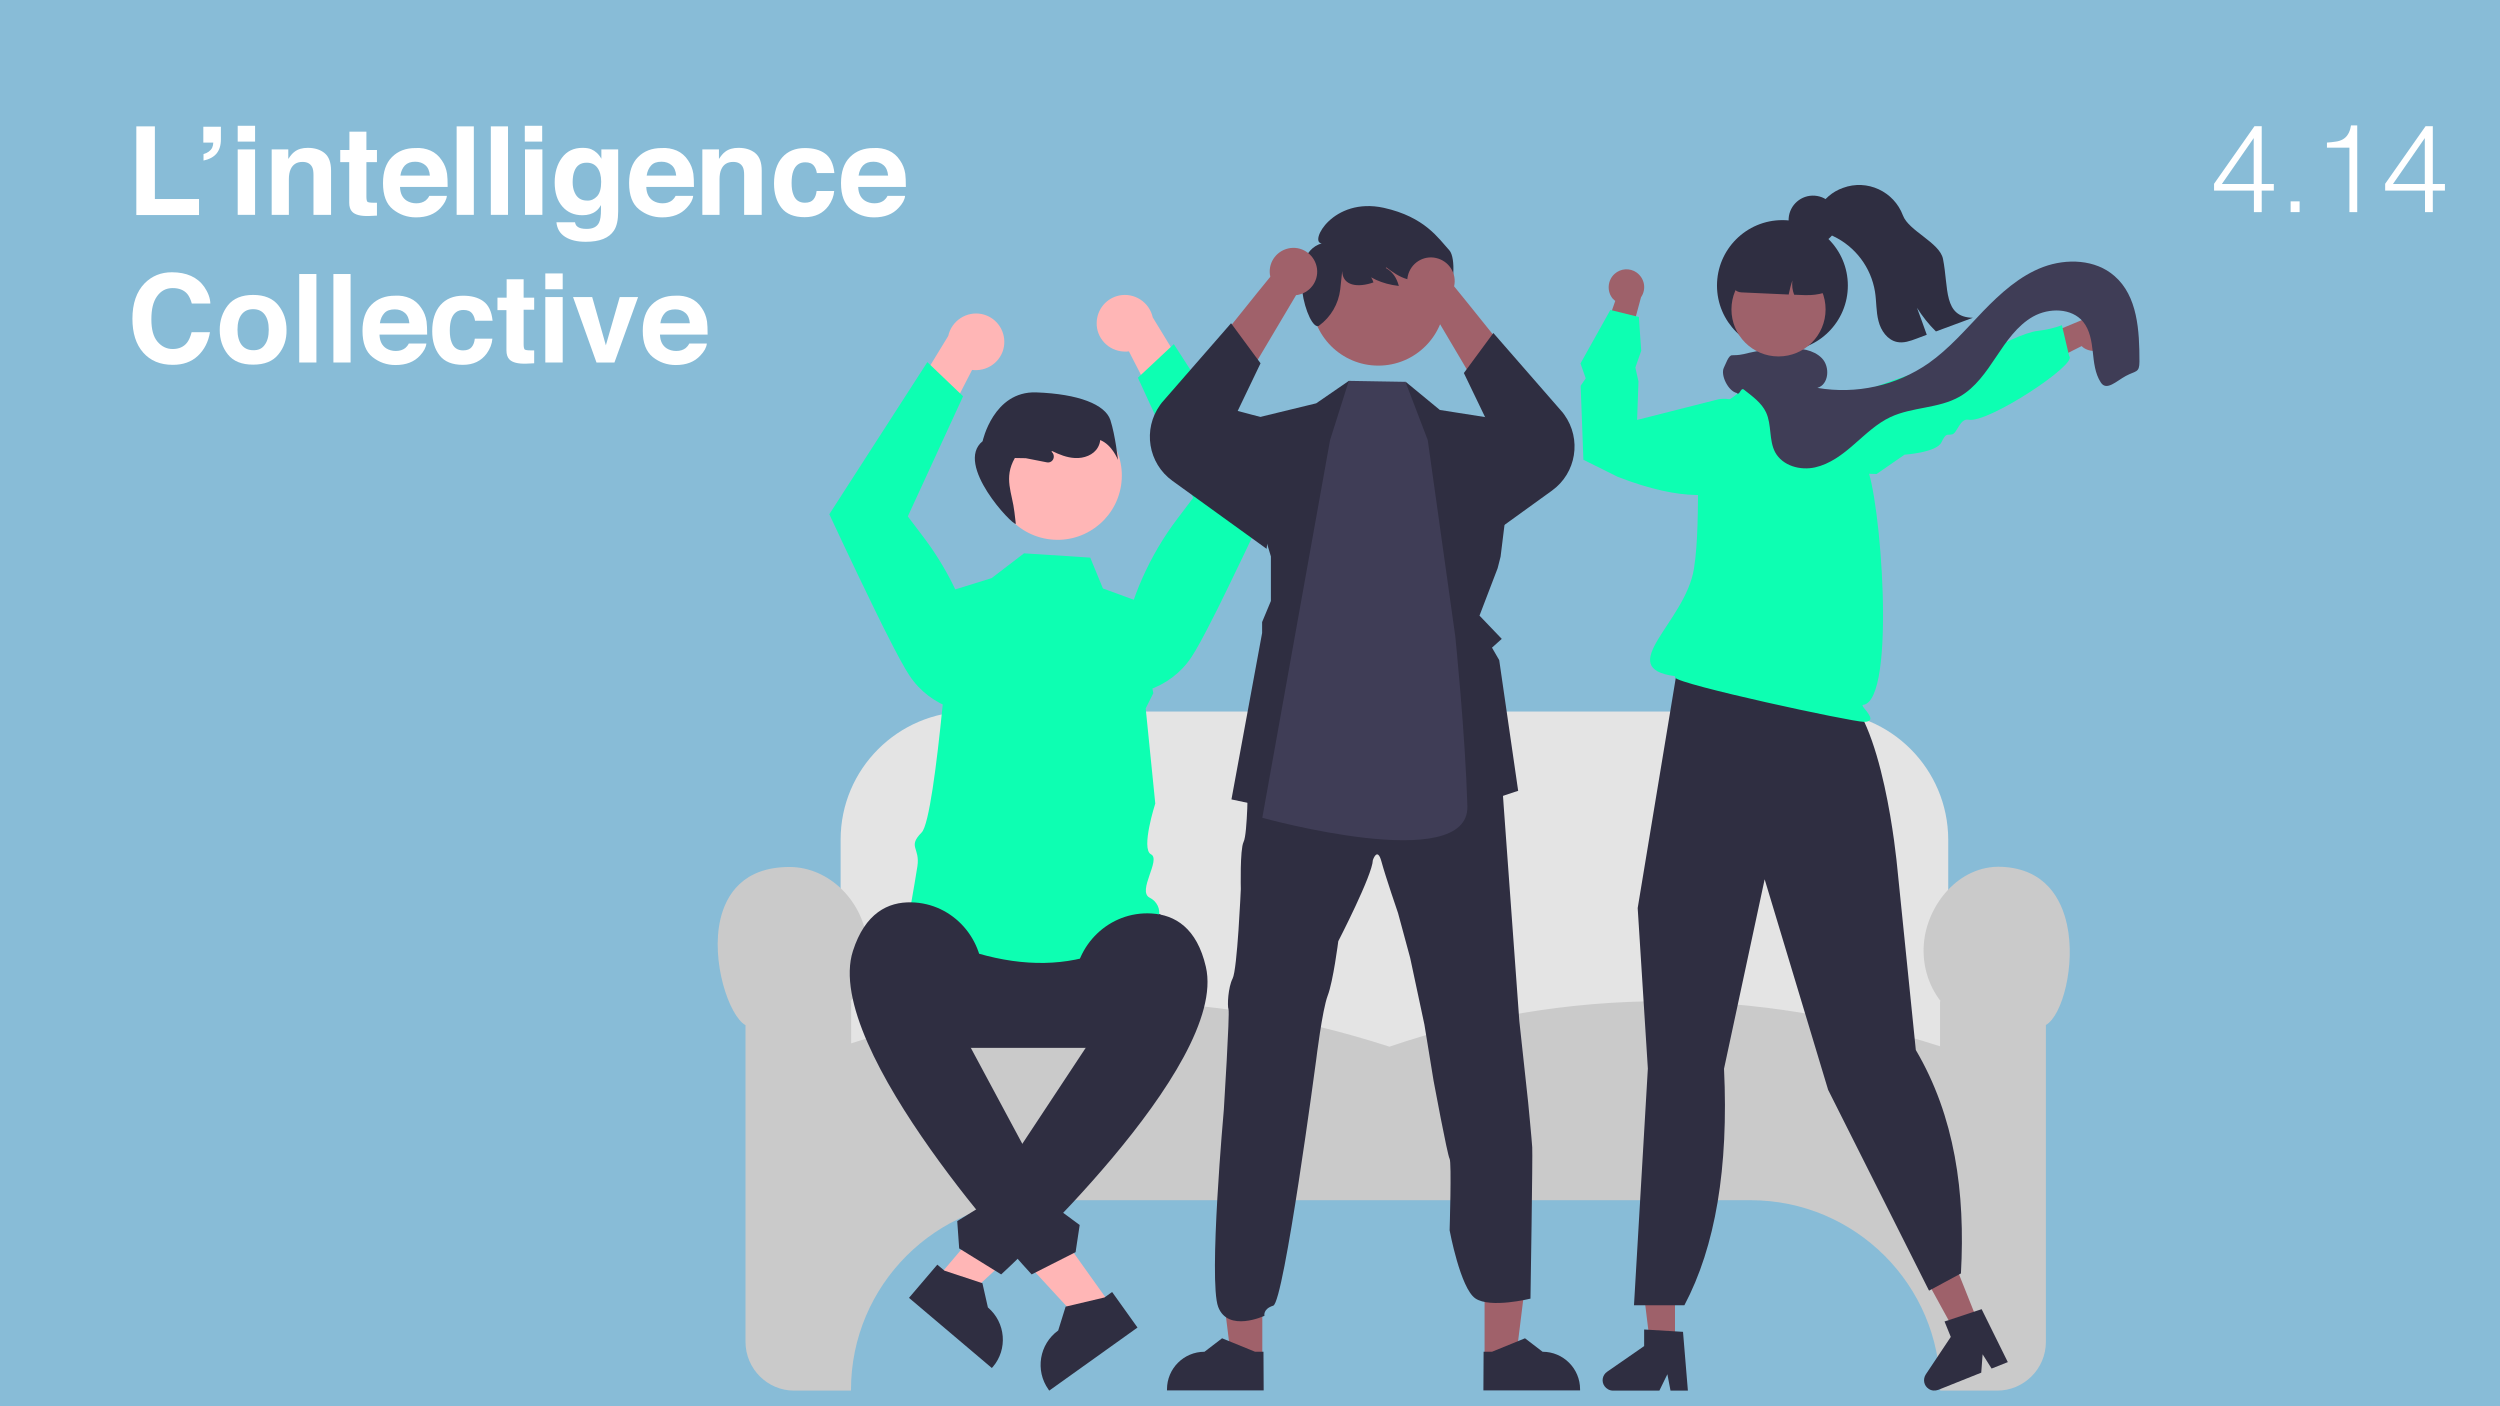
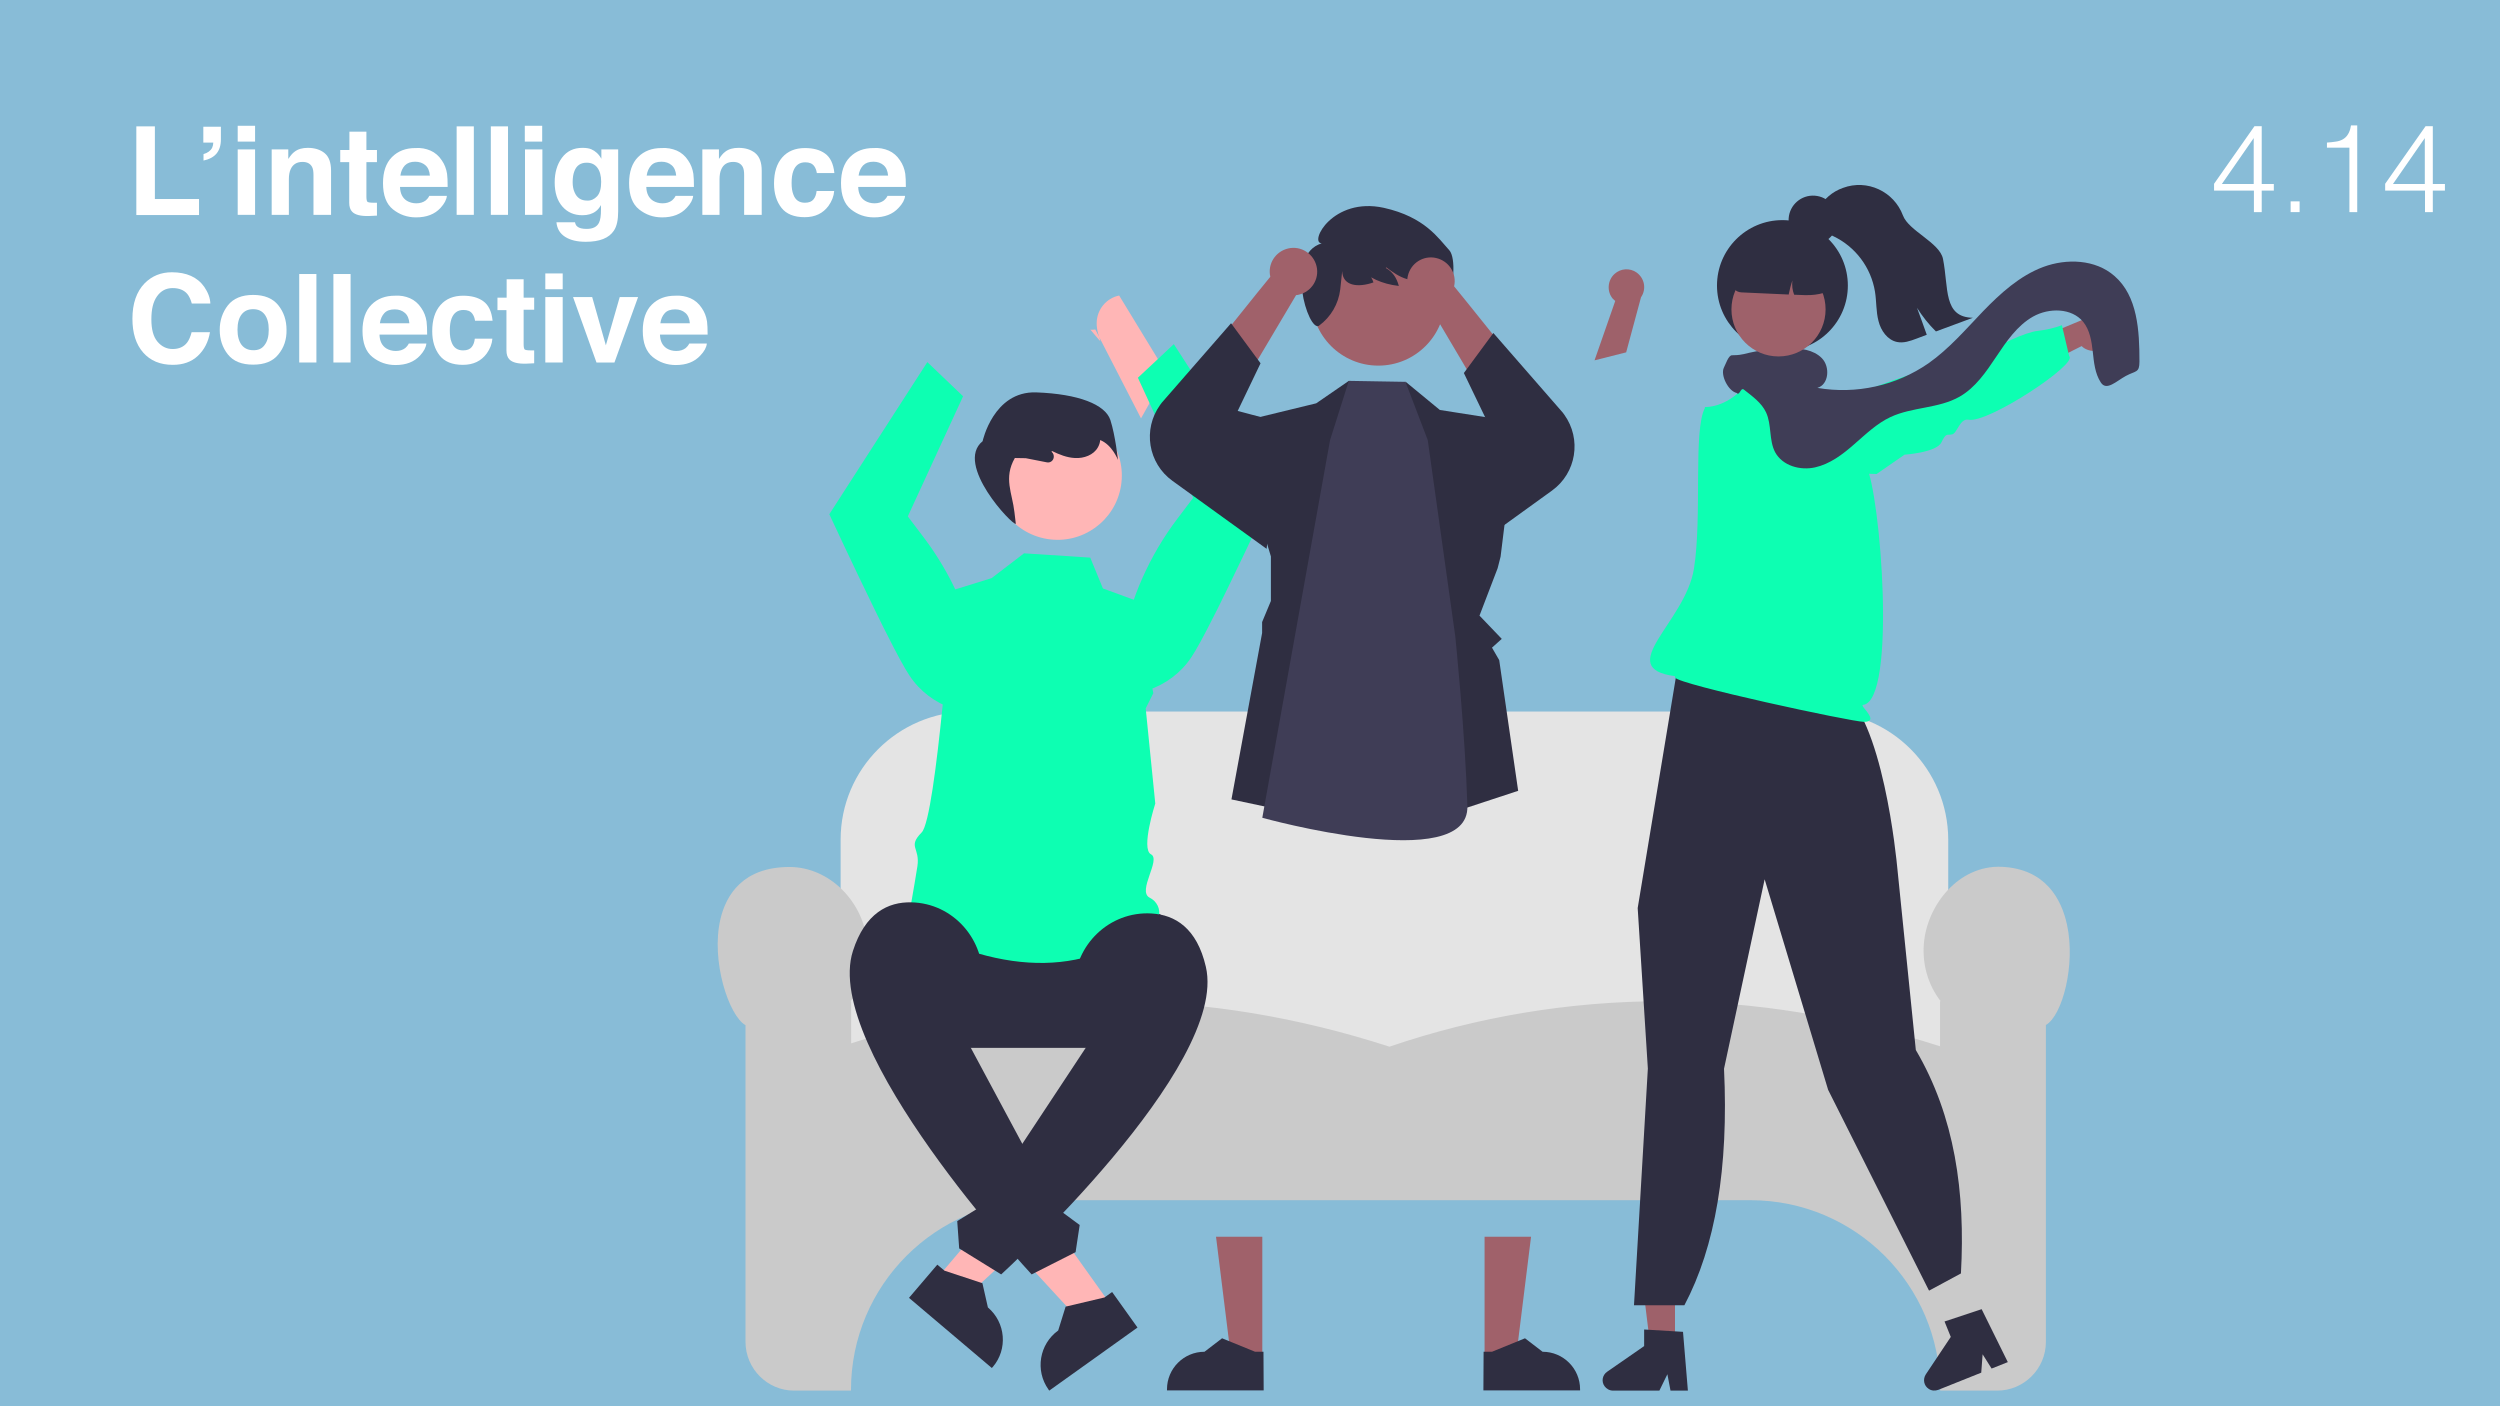
<svg xmlns="http://www.w3.org/2000/svg" version="1.1" id="Calque_1" x="0px" y="0px" viewBox="0 0 1280 720" style="enable-background:new 0 0 1280 720;" xml:space="preserve">
  <style type="text/css">
	.st0{fill:#88BCD7;}
	.st1{fill:#FFFFFF;}
	.st2{fill:#E4E4E4;}
	.st3{fill:#CACACA;}
	.st4{fill:#FFB6B6;}
	.st5{fill:#2F2E41;}
	.st6{fill:#0DFFB2;}
	.st7{fill:#A0616A;}
	.st8{fill:#3F3D56;}
	.st9{fill:#9E616A;}
</style>
  <rect class="st0" width="1280" height="720" />
  <g>
    <path class="st1" d="M69.8,64.7h9.5v37.2h22.6v8.2H69.8V64.7z" />
    <path class="st1" d="M104.2,78.9c2.1-0.6,3.6-1.7,4.4-3.2c0.4-0.9,0.6-1.8,0.6-2.7h-5.1v-8.1h9v6.5c0,3.1-0.8,5.5-2.3,7.3   c-1.6,1.8-3.7,2.9-6.6,3.5V78.9z" />
    <path class="st1" d="M130.6,72.5h-8.9v-8.1h8.9V72.5z M121.7,76.5h8.9V110h-8.9V76.5z" />
    <path class="st1" d="M166.2,78.4c2.2,1.8,3.3,4.8,3.3,9V110h-9V89.6c0-1.8-0.2-3.1-0.7-4.1c-0.9-1.7-2.5-2.6-4.9-2.6   c-3,0-5,1.3-6.1,3.8c-0.6,1.3-0.9,3-0.9,5.1V110h-8.8V76.5h8.5v4.9c1.1-1.7,2.2-3,3.2-3.7c1.8-1.4,4.1-2,6.8-2   C161.1,75.7,164,76.6,166.2,78.4z" />
    <path class="st1" d="M174.2,83v-6.2h4.7v-9.4h8.7v9.4h5.4V83h-5.4v17.7c0,1.4,0.2,2.2,0.5,2.6c0.3,0.3,1.4,0.5,3.2,0.5   c0.3,0,0.5,0,0.8,0s0.6,0,0.9,0v6.6l-4.2,0.2c-4.1,0.1-7-0.6-8.5-2.2c-1-1-1.5-2.6-1.5-4.6V83H174.2z" />
    <path class="st1" d="M220.4,77.1c2.3,1,4.3,2.7,5.8,5c1.4,2,2.3,4.3,2.7,6.9c0.2,1.5,0.3,3.8,0.3,6.7h-24.4   c0.1,3.4,1.3,5.7,3.5,7.1c1.3,0.8,3,1.3,4.8,1.3c2,0,3.6-0.5,4.9-1.5c0.7-0.6,1.3-1.3,1.8-2.3h9c-0.2,2-1.3,4-3.2,6.1   c-3,3.3-7.2,4.9-12.6,4.9c-4.5,0-8.4-1.4-11.8-4.1s-5.1-7.2-5.1-13.4c0-5.8,1.5-10.3,4.6-13.4c3.1-3.1,7.1-4.6,12-4.6   C215.5,75.6,218.1,76.1,220.4,77.1z M207.3,84.7c-1.2,1.3-2,3-2.3,5.2h15.1c-0.2-2.3-0.9-4.1-2.3-5.3c-1.4-1.2-3.1-1.8-5.2-1.8   C210.3,82.8,208.6,83.4,207.3,84.7z" />
    <path class="st1" d="M242.6,110h-8.8V64.7h8.8V110z" />
    <path class="st1" d="M260.1,110h-8.8V64.7h8.8V110z" />
    <path class="st1" d="M277.6,72.5h-8.9v-8.1h8.9V72.5z M268.8,76.5h8.9V110h-8.9V76.5z" />
    <path class="st1" d="M302.7,76.4c2.1,0.9,3.9,2.5,5.2,4.9v-4.8h8.6v31.8c0,4.3-0.7,7.6-2.2,9.8c-2.5,3.8-7.3,5.7-14.4,5.7   c-4.3,0-7.8-0.8-10.5-2.5s-4.2-4.2-4.5-7.5h9.5c0.2,1,0.6,1.8,1.2,2.2c0.9,0.8,2.5,1.2,4.8,1.2c3.2,0,5.3-1.1,6.3-3.2   c0.7-1.4,1-3.6,1-6.8v-2.2c-0.8,1.4-1.7,2.5-2.7,3.2c-1.7,1.3-4,2-6.8,2c-4.3,0-7.7-1.5-10.3-4.5c-2.6-3-3.9-7.1-3.9-12.3   c0-5,1.2-9.2,3.7-12.6c2.5-3.4,6-5.1,10.5-5.1C300,75.7,301.5,75.9,302.7,76.4z M305.7,100.5c1.4-1.5,2.1-4,2.1-7.4   c0-3.2-0.7-5.6-2-7.3c-1.3-1.7-3.1-2.5-5.4-2.5c-3.1,0-5.2,1.4-6.3,4.3c-0.6,1.5-0.9,3.4-0.9,5.7c0,1.9,0.3,3.7,1,5.2   c1.2,2.8,3.3,4.2,6.4,4.2C302.6,102.8,304.3,102,305.7,100.5z" />
    <path class="st1" d="M346.5,77.1c2.3,1,4.3,2.7,5.8,5c1.4,2,2.3,4.3,2.7,6.9c0.2,1.5,0.3,3.8,0.3,6.7h-24.4   c0.1,3.4,1.3,5.7,3.5,7.1c1.3,0.8,3,1.3,4.8,1.3c2,0,3.6-0.5,4.9-1.5c0.7-0.6,1.3-1.3,1.8-2.3h9c-0.2,2-1.3,4-3.3,6.1   c-3,3.3-7.2,4.9-12.6,4.9c-4.5,0-8.4-1.4-11.8-4.1s-5.1-7.2-5.1-13.4c0-5.8,1.5-10.3,4.6-13.4c3.1-3.1,7.1-4.6,12-4.6   C341.5,75.6,344.1,76.1,346.5,77.1z M333.4,84.7c-1.2,1.3-2,3-2.3,5.2h15.1c-0.2-2.3-0.9-4.1-2.3-5.3c-1.4-1.2-3.1-1.8-5.2-1.8   C336.3,82.8,334.6,83.4,333.4,84.7z" />
    <path class="st1" d="M386.7,78.4c2.2,1.8,3.3,4.8,3.3,9V110h-9V89.6c0-1.8-0.2-3.1-0.7-4.1c-0.9-1.7-2.5-2.6-4.9-2.6   c-3,0-5,1.3-6.1,3.8c-0.6,1.3-0.9,3-0.9,5.1V110h-8.8V76.5h8.5v4.9c1.1-1.7,2.2-3,3.2-3.7c1.8-1.4,4.1-2,6.8-2   C381.7,75.7,384.5,76.6,386.7,78.4z" />
    <path class="st1" d="M418.2,88.5c-0.2-1.3-0.6-2.4-1.3-3.4c-1-1.4-2.5-2-4.6-2c-3,0-5,1.5-6.1,4.4c-0.6,1.6-0.9,3.6-0.9,6.2   c0,2.5,0.3,4.4,0.9,5.9c1,2.8,3,4.2,5.9,4.2c2.1,0,3.5-0.6,4.4-1.7s1.4-2.5,1.6-4.3h9c-0.2,2.7-1.2,5.2-2.9,7.6   c-2.8,3.8-6.8,5.8-12.2,5.8c-5.4,0-9.4-1.6-11.9-4.8c-2.5-3.2-3.8-7.3-3.8-12.4c0-5.8,1.4-10.2,4.2-13.4s6.7-4.8,11.6-4.8   c4.2,0,7.7,0.9,10.3,2.8c2.7,1.9,4.3,5.2,4.8,10H418.2z" />
    <path class="st1" d="M455,77.1c2.3,1,4.3,2.7,5.8,5c1.4,2,2.3,4.3,2.7,6.9c0.2,1.5,0.3,3.8,0.3,6.7h-24.4c0.1,3.4,1.3,5.7,3.5,7.1   c1.3,0.8,3,1.3,4.8,1.3c2,0,3.6-0.5,4.9-1.5c0.7-0.6,1.3-1.3,1.8-2.3h9c-0.2,2-1.3,4-3.3,6.1c-3,3.3-7.2,4.9-12.6,4.9   c-4.5,0-8.4-1.4-11.8-4.1s-5.1-7.2-5.1-13.4c0-5.8,1.5-10.3,4.6-13.4c3.1-3.1,7.1-4.6,12-4.6C450.1,75.6,452.7,76.1,455,77.1z    M441.9,84.7c-1.2,1.3-2,3-2.3,5.2h15.1c-0.2-2.3-0.9-4.1-2.3-5.3c-1.4-1.2-3.1-1.8-5.2-1.8C444.9,82.8,443.2,83.4,441.9,84.7z" />
    <path class="st1" d="M74.1,145c3.7-3.7,8.3-5.6,13.9-5.6c7.5,0,13.1,2.5,16.6,7.5c1.9,2.8,3,5.6,3.1,8.5h-9.5   c-0.6-2.2-1.4-3.8-2.3-4.9c-1.7-2-4.2-3-7.5-3c-3.4,0-6,1.4-8,4.2s-2.9,6.7-2.9,11.8s1,8.9,3.1,11.4c2.1,2.5,4.7,3.8,7.8,3.8   c3.2,0,5.7-1.1,7.4-3.3c0.9-1.2,1.7-2.9,2.3-5.3h9.4c-0.8,4.9-2.9,9-6.2,12.1s-7.6,4.6-12.8,4.6c-6.5,0-11.5-2.1-15.2-6.3   c-3.7-4.2-5.5-10-5.5-17.3C67.8,155.4,69.9,149.3,74.1,145z" />
    <path class="st1" d="M142.5,181.5c-2.8,3.5-7.1,5.2-12.9,5.2c-5.8,0-10.1-1.7-12.9-5.2c-2.8-3.5-4.2-7.7-4.2-12.6   c0-4.8,1.4-9,4.2-12.6c2.8-3.5,7.1-5.3,12.9-5.3c5.8,0,10.1,1.8,12.9,5.3c2.8,3.5,4.2,7.7,4.2,12.6   C146.8,173.8,145.4,178,142.5,181.5z M135.5,176.6c1.4-1.8,2.1-4.4,2.1-7.8s-0.7-5.9-2.1-7.8c-1.4-1.8-3.3-2.7-5.9-2.7   c-2.6,0-4.5,0.9-5.9,2.7c-1.4,1.8-2.1,4.4-2.1,7.8s0.7,5.9,2.1,7.8c1.4,1.8,3.4,2.7,5.9,2.7C132.2,179.4,134.2,178.5,135.5,176.6z" />
    <path class="st1" d="M162,185.6h-8.8v-45.3h8.8V185.6z" />
    <path class="st1" d="M179.5,185.6h-8.8v-45.3h8.8V185.6z" />
    <path class="st1" d="M209.9,152.7c2.3,1,4.3,2.7,5.8,5c1.4,2,2.3,4.3,2.7,6.9c0.2,1.5,0.3,3.8,0.3,6.7h-24.4   c0.1,3.4,1.3,5.7,3.5,7.1c1.3,0.8,3,1.3,4.8,1.3c2,0,3.6-0.5,4.9-1.5c0.7-0.6,1.3-1.3,1.8-2.3h9c-0.2,2-1.3,4-3.2,6.1   c-3,3.3-7.2,4.9-12.6,4.9c-4.5,0-8.4-1.4-11.8-4.1s-5.1-7.2-5.1-13.4c0-5.8,1.5-10.3,4.6-13.4c3.1-3.1,7.1-4.6,12-4.6   C205,151.2,207.6,151.7,209.9,152.7z M196.8,160.3c-1.2,1.3-2,3-2.3,5.2h15.1c-0.2-2.3-0.9-4.1-2.3-5.3c-1.4-1.2-3.1-1.8-5.2-1.8   C199.8,158.4,198,159,196.8,160.3z" />
    <path class="st1" d="M243.2,164.1c-0.2-1.3-0.6-2.4-1.3-3.4c-1-1.4-2.5-2-4.6-2c-3,0-5,1.5-6.1,4.4c-0.6,1.6-0.9,3.6-0.9,6.2   c0,2.5,0.3,4.4,0.9,5.9c1,2.8,3,4.2,5.9,4.2c2.1,0,3.5-0.6,4.4-1.7s1.4-2.5,1.6-4.3h9c-0.2,2.7-1.2,5.2-2.9,7.6   c-2.8,3.8-6.8,5.8-12.2,5.8s-9.4-1.6-11.9-4.8s-3.8-7.3-3.8-12.4c0-5.8,1.4-10.2,4.2-13.4c2.8-3.2,6.7-4.8,11.6-4.8   c4.2,0,7.7,0.9,10.3,2.8c2.7,1.9,4.3,5.2,4.8,10H243.2z" />
    <path class="st1" d="M254.7,158.6v-6.2h4.7V143h8.7v9.4h5.4v6.2h-5.4v17.7c0,1.4,0.2,2.2,0.5,2.6c0.3,0.3,1.4,0.5,3.2,0.5   c0.3,0,0.5,0,0.8,0s0.6,0,0.9,0v6.6l-4.2,0.2c-4.1,0.1-7-0.6-8.5-2.2c-1-1-1.5-2.6-1.5-4.6v-20.6H254.7z" />
    <path class="st1" d="M288.1,148.1h-8.9V140h8.9V148.1z M279.2,152.1h8.9v33.5h-8.9V152.1z" />
    <path class="st1" d="M317.3,152.1h9.4l-12.1,33.5h-9.2l-12-33.5h9.8l7,24.7L317.3,152.1z" />
    <path class="st1" d="M353.5,152.7c2.3,1,4.3,2.7,5.8,5c1.4,2,2.3,4.3,2.7,6.9c0.2,1.5,0.3,3.8,0.3,6.7h-24.4   c0.1,3.4,1.3,5.7,3.5,7.1c1.3,0.8,2.9,1.3,4.8,1.3c2,0,3.6-0.5,4.9-1.5c0.7-0.6,1.3-1.3,1.8-2.3h9c-0.2,2-1.3,4-3.3,6.1   c-3,3.3-7.2,4.9-12.6,4.9c-4.5,0-8.4-1.4-11.8-4.1c-3.4-2.8-5.1-7.2-5.1-13.4c0-5.8,1.5-10.3,4.6-13.4c3.1-3.1,7.1-4.6,12-4.6   C348.5,151.2,351.2,151.7,353.5,152.7z M340.4,160.3c-1.2,1.3-2,3-2.3,5.2h15.1c-0.2-2.3-0.9-4.1-2.3-5.3s-3.1-1.8-5.2-1.8   C343.4,158.4,341.6,159,340.4,160.3z" />
  </g>
  <g>
    <path class="st1" d="M1153.9,97.6h-20.3v-3.5l20.7-29.5h3.7v29.6h6.2v3.4h-6.2v11h-4V97.6z M1137.6,94.2h16.3V70.7L1137.6,94.2z" />
    <path class="st1" d="M1172.8,108.6v-5.5h4.6v5.5H1172.8z" />
    <path class="st1" d="M1202.9,75.6h-11.5V73c1.7-0.1,3.2-0.3,4.6-0.5c1.4-0.2,2.6-0.6,3.6-1.2c1-0.6,1.9-1.4,2.6-2.6   c0.7-1.1,1.2-2.6,1.5-4.5h3.2v44.4h-4V75.6z" />
    <path class="st1" d="M1241.5,97.6h-20.3v-3.5l20.7-29.5h3.7v29.6h6.2v3.4h-6.2v11h-4V97.6z M1225.2,94.2h16.3V70.7L1225.2,94.2z" />
  </g>
  <path class="st2" d="M422.5,503.7h7.9v-73.8c0-36.2,29.4-65.5,65.6-65.6h435.9c36.2,0,65.5,29.4,65.6,65.6v73.8h9v99.1h-584V503.7z" />
  <path class="st3" d="M381.7,687V524.9c-8.5-4.8-17.9-33-12.8-54.5c2.9-12.1,11.4-26.5,35.3-26.5h0.1c20.3,0,38.2,17.8,39.8,39.6  c0.8,10.5-2.3,20.9-8.6,29.2h0.3v21.5c89.2-29.1,181.9-28.6,275.6,1.7c45.1-15.4,92.3-23.2,139.9-23.3c46.5,0.1,94.3,7.8,142,23.1  v-23.1h0.3c-6.4-8.3-9.4-18.7-8.6-29.2c1.5-19.9,17.8-40.5,39.8-39.6c22.6,1,30.7,16.7,33.5,29.6c4.5,20.7-2.4,46.6-10.8,51.4V687  c0,13.8-11.2,25-25,25h-29.1v-0.5c-0.1-53.5-43.4-96.9-97-97H532.7c-53.5,0.1-96.9,43.4-97,97v0.5h-29.1  C392.9,712,381.7,700.8,381.7,687z" />
  <polygon class="st4" points="530.5,614.5 509.7,629.3 555.1,678.6 569.1,668.6 " />
  <path class="st5" d="M582.4,679.7L537.2,712l-0.4-0.6c-6.9-9.7-4.7-23.2,5-30.2l0,0l3.8-12.2l19.9-4.7l3.9-2.8L582.4,679.7z" />
  <path class="st5" d="M437.8,500.3c0-20,16.2-36.2,36.2-36.3h103c20,0,36.2,16.2,36.2,36.2c0,20-16.2,36.3-36.2,36.3H474  C454,536.5,437.8,520.3,437.8,500.3z" />
  <path class="st6" d="M558.2,285.5l6.5,15.8l16.4,6l9.4,47.6l-3.9,7.8l4.9,48.7c0,0-7.5,23.3-2.2,26c5.3,2.7-7.2,18.8-0.7,22.2  c3.7,1.8,5.7,5.8,4.7,9.8c-34.9,31.2-78.3,30.5-128.7,3.8c0,0,3.6-19.9,5.1-29.6c1.5-9.7-5.2-9.9,2.2-17.4  c7.5-7.5,15.8-124,15.8-124l20-6.2l16.6-12.7L558.2,285.5z" />
-   <path class="st4" d="M514.2,174.6c-0.2-6.7-4.9-12.4-11.5-13.8c-7.8-1.6-15.5,3.4-17.2,11.2l-24.2,39.7l13,23.2l23.4-45.5  c0.8,0.1,1.7,0.2,2.5,0.1C508.2,189.2,514.5,182.5,514.2,174.6L514.2,174.6z" />
  <path class="st6" d="M493.1,202.9l-28.3,61.5l8.1,10.7c14.3,18.9,24,40.8,28.4,64.1c1.8,9.9-3.5,19.8-12.8,23.7l-0.2,0.1l-0.2-0.1  c-9.2-3-17.2-9-22.5-17.1c-2.4-3.6-6.5-11.1-11.1-20.3c-0.7-1.4-1.4-2.7-2.1-4.1c-1.6-3.3-3.3-6.7-5-10.2  c-11-22.5-22.4-47.1-22.6-47.5l-0.2-0.4l50.2-77.9L493.1,202.9z" />
-   <path class="st4" d="M561.5,165.1c0.2-6.7,4.9-12.4,11.5-13.8c7.8-1.6,15.5,3.4,17.2,11.2l24.2,39.7l-13,23.2l-23.4-45.5  c-0.8,0.1-1.7,0.2-2.5,0.1C567.5,179.7,561.2,173,561.5,165.1L561.5,165.1z" />
+   <path class="st4" d="M561.5,165.1c0.2-6.7,4.9-12.4,11.5-13.8l24.2,39.7l-13,23.2l-23.4-45.5  c-0.8,0.1-1.7,0.2-2.5,0.1C567.5,179.7,561.2,173,561.5,165.1L561.5,165.1z" />
  <path class="st6" d="M582.6,193.4l28.3,61.5l-8.1,10.7c-14.3,18.9-24,40.8-28.4,64.1c-1.8,9.9,3.5,19.8,12.8,23.7l0.2,0.1l0.2-0.1  c9.2-3,17.2-9,22.5-17.1c2.4-3.6,6.5-11.1,11.1-20.3c0.7-1.4,1.4-2.7,2.1-4.1c1.6-3.3,3.3-6.7,5-10.2c11-22.5,22.4-47.1,22.6-47.5  l0.2-0.4L601,176.2L582.6,193.4z" />
  <ellipse transform="matrix(0.16 -0.987 0.987 0.16 214.49 739.093)" class="st4" cx="541.6" cy="243.5" rx="32.9" ry="32.9" />
  <path class="st5" d="M572.4,235.5c0,0-2.9-7.7-9.1-10.2c-0.1,1.3-0.5,2.5-1.1,3.6c-2.2,4.1-7.3,5.9-11.9,5.6  c-4.1-0.2-8-1.8-11.7-3.6l-0.2,0.4l0.1,0.1c0.8,0.7,1.2,1.8,1,2.9c-0.3,1.7-1.9,2.8-3.6,2.4l-10.7-2.1l-5.6-0.1  c-5.9,10.3-1.3,17.9-0.2,27.8l0.7,5.9c-1.5,1.1-31.6-30.5-17-42.3c0,0,5.5-25.7,27.4-25c21.8,0.8,35.3,6.2,38,14.1  C571.1,223.1,572.4,235.5,572.4,235.5z" />
  <polygon class="st4" points="522.6,603.9 542,620.3 492.7,665.8 479.6,654.6 " />
  <path class="st5" d="M479.9,647.5l3.7,3.1L503,657l2.8,12.4l0,0c9.1,7.7,10.3,21.4,2.5,30.5l-0.5,0.5l-42.4-35.9L479.9,647.5z" />
  <path class="st5" d="M513.6,600.5l-11.5,5.4l0,11.9l-12,7.4l1,14l21.5,13.3c0,0,116.7-106.4,104.8-157.5  c-4.6-19.9-15.8-26.6-27.8-27.3c-21.5-1.3-39.5,16.1-39.6,37.6l10.9,23.6L513.6,600.5z" />
  <path class="st5" d="M531.4,600.5l11,6.4l-1,11.9l11.4,8.4l-2.1,13.9l-22.5,11.4c0,0-107.6-115.6-91.5-165.6  c6.2-19.4,18-25.2,29.9-24.9c21.5,0.4,38,19.3,36.4,40.8l-13.4,19.8L531.4,600.5z" />
  <polygon class="st7" points="760.1,633.2 783.9,633.2 776.2,695.2 760.1,695.2 " />
  <path class="st5" d="M759.6,692.1l4.3,0l16.9-6.9l9,6.9h0c10.6,0,19.2,8.6,19.2,19.2v0.6l-49.5,0L759.6,692.1z" />
  <polygon class="st7" points="646.3,633.2 622.6,633.2 630.3,695.2 646.3,695.2 " />
  <path class="st5" d="M646.9,692.1l-4.3,0l-16.9-6.9l-9,6.9h0c-10.6,0-19.2,8.6-19.2,19.2v0.6l49.5,0L646.9,692.1z" />
-   <path class="st5" d="M783.6,664.9c0,0-20.5,5.1-28.2-0.1c-7.7-5.2-13.2-34.9-13.2-34.9s1.1-34.9,0-36.6s-8.2-39.9-8.2-39.9  l-4.7-28.8l-7.3-34.2l-6.2-22.9c0,0-6.4-18.6-8.5-26.4s-4.4-0.7-4.4-0.7c-0.2,7.6-17.7,41.5-17.7,41.5s-2.6,20.5-5.4,27.8  s-5.9,32.8-5.9,32.8s-16.5,124.3-22,126c-5.4,1.7-4.5,5.2-4.5,5.2s-18.7,8.7-23.7-4.6s2.9-100.9,2.9-100.9s3.1-49.5,2.4-51.4  c-0.7-1.9-0.2-11.3,2.1-15.8c2.4-4.5,4.2-45.8,4.2-45.8s-0.5-20.3,1.4-24.1c1.1-2.1,1.6-10.4,1.9-17.1c0.2-5.1,0.2-9.4,0.2-9.4  l26.4-9.9l33.9-10.8l28.5,13.7l41.8,8l0.5,7.2l8,110l4.5,41.5c0,0,1.9,19.6,2.1,23.1C784.8,591.1,783.6,664.9,783.6,664.9z" />
  <polygon class="st5" points="768.3,285 776.2,221 780.7,222 778.4,217.1 760.7,213.6 737.2,209.9 719.6,195.4 719,207.6 696,211.1   690.6,195 673.9,206.5 630.3,217.1 650.7,284.9 650.7,307.7 646.2,318.5 646.2,324.1 630.5,409.3 692.1,422.4 706.2,402.9   724.1,422.4 777.3,404.9 767.6,338 763.9,331.6 768.9,327.1 757.5,315.2 766.8,290.9 " />
  <path class="st8" d="M745.1,325.8c0,0,5.1,49.6,6.2,86.9c1.1,35.5-105,6-105,6L681,225.3l9.6-30.3l29,0.5l11.4,29.8L745.1,325.8z" />
  <circle class="st7" cx="705.7" cy="153" r="34.2" />
  <path class="st5" d="M741.5,148.6c-3.2,1.2-7.2-5.7-6.6-11.8c-0.4,1.2-1,2.3-1.8,3.2c-3,3.4-8.3,4.1-12.7,2.9  c-3.9-1.1-7.3-3.5-10.6-6l-0.3,0.3c3.4,1.8,5.6,5,6.7,9.2c-8.9-1-15.3-4.3-20.1-8.8c3.4,0.9,6.1,3.6,7.1,7c-8,2.8-15.8,1.8-16-5.8  l-1,9.4c-0.9,7.4-4.8,14.1-10.8,18.5c0,0-0.1,0.1-0.1,0.1c-5.5,3.3-17.8-36.4,1.4-42.2c-6.6-0.4,5.7-23.9,31.8-18.2  c21.1,4.7,28,15.7,33.6,21.8C745.6,132.2,744.1,148.1,741.5,148.6z" />
  <path class="st7" d="M663.6,151.1c0.4,0,0.9-0.1,1.3-0.2c6.6-1.5,10.7-8,9.2-14.5s-8-10.7-14.5-9.2c-6.6,1.5-10.7,8-9.2,14.5  c-1.3,1.4-40.9,50.9-40.9,50.9l23,10.9L663.6,151.1L663.6,151.1z" />
  <path class="st5" d="M656.3,216.4l-22.6-6l11.7-24.4l-15.1-20.5l-34.7,39.8c-0.6,0.6-1.1,1.3-1.6,2c-9,12.5-6.2,29.9,6.3,38.9  l48.2,34.8L656.3,216.4z" />
  <path class="st7" d="M730,155.8c-6.6-1.5-10.7-8-9.2-14.5c1.5-6.6,8-10.7,14.5-9.2c6.6,1.5,10.7,8,9.2,14.5  c1.3,1.4,40.9,50.9,40.9,50.9l-23,10.9L731.4,156C730.9,156,730.5,155.9,730,155.8z" />
  <path class="st5" d="M738.6,221.3l22.6-6L749.5,191l15.1-20.5l34.7,39.8c0.6,0.6,1.1,1.3,1.6,2c9,12.5,6.2,29.9-6.3,38.9L746.4,286  L738.6,221.3z" />
  <path class="st9" d="M1079.7,175.7c2.4-3.5,2.1-8.1-0.7-11.2c-3.4-3.7-9.1-4-12.9-0.7l-27,11.2l-2,16.6l28.7-14.4  c0.4,0.4,0.8,0.7,1.2,1C1071.3,180.9,1076.9,179.8,1079.7,175.7L1079.7,175.7z" />
  <path class="st6" d="M899.3,240.6l-2.1-8.8c0,0,5.3-9.2,12.8-12.3c6.9-2.8,70.4-32.9,82.7-29.8c8.7,2.2,10.6-6.2,15.8-7.4  s9.2-0.3,11.4-2.7c2.2-2.4,17.1-9.6,23.5-10.2c4.2-0.5,8.3-1.4,12.3-2.9l3.7,15.8c5,3.8-41.6,34.6-51.5,32.6  c-4.4-0.9-5.8,6.9-8.4,7.5c-2.6,0.6-3-1.1-5.5,4.1c-2.5,5.2-18.9,6.3-18.9,6.3l-14.3,9.9L899.3,240.6z" />
  <polygon class="st9" points="857.6,642.3 839.2,642.3 845.1,690.4 857.6,690.4 " />
  <path class="st5" d="M864.2,712h-8.9l-1.6-8.4l-4.1,8.4h-23.7c-1.8,0-3.4-0.9-4.4-2.3c-1.7-2.4-1.1-5.7,1.4-7.4l18.9-13.1v-8.5  l19.9,1.2L864.2,712z" />
-   <polygon class="st9" points="996.1,635.1 979,641.9 1002.3,684.4 1013.9,679.8 " />
  <path class="st5" d="M1028,697.4l-8.3,3.3l-4.6-7.3l-0.7,9.4l-22,8.8c-1.6,0.6-3.5,0.5-4.9-0.5c-2.5-1.6-3.1-4.9-1.5-7.4l12.8-19.2  l-3.2-7.9l19-6.3L1028,697.4z" />
  <path class="st5" d="M862.4,668.3h-25.8l7.1-121.2l-5.2-82.1l0-0.1L858,347.1c1.5-9.3,5.7-17.9,11.9-25l0.2-0.3l65.1,16.1l6.5,14.9  c22.3,13.3,29.4,88.2,29.7,91.4l9.5,93.4c20,34,25.4,72.9,23.1,114.4l-16.3,8.8l-0.3-0.5L936,558l-32.5-107.8l-20.8,97  C885.1,597.9,878.3,638.3,862.4,668.3z" />
  <path class="st9" d="M826.7,140.2c3.1-2.8,7.8-3.1,11.2-0.7c4.1,2.9,5.2,8.5,2.3,12.7l-7.6,28.2l-16.2,4.1l10.6-30.4  c-0.4-0.3-0.8-0.7-1.2-1.1C822.6,149.3,823,143.5,826.7,140.2L826.7,140.2z" />
  <path class="st6" d="M857.6,346.9c-0.1-0.2-0.1-0.5,0-0.7c-31.8-4.2,5.3-27.5,9.7-55c4.3-27-0.5-70.6,5.6-82.3l0-0.5l0.5,0  c0.1,0,10.1,0.2,18.9-9.6c1.1-1.3,1.3-4.2,1.4-7.4c0.2-3.8,0.4-7.7,2.4-9.8l0.1-0.1l0.1,0c8.6-2.8,23-1,27.3,0l0.2,0l0.1,0.2  c1.8,2.3,1.7,6.1,1.6,9.7c-0.1,3.3-0.2,6.3,1.3,7.3c1.1,0.7,2.2,1.4,3.2,2.1c12.7,8.1,19.1,12.2,23.8,25.4c1.7,4.8,0.1,9.2,1.6,12.1  c7.5,14.1,15.8,120.5-1.5,122.6c-1.1,0.1,1.2,2.4,2,3.5c1.1,1.6,2.1,3,1.6,4.1c-0.4,0.7-1.4,1.1-3.1,1.1  C947.7,369.5,859.5,350.5,857.6,346.9z" />
-   <path class="st6" d="M809.3,197.7l0-0.2l2.6-3.8l-2.7-7.6l15.3-27.4l14.6,3.6l1.2,17.3l-3,8.6l1.6,7.1l-0.7,19.7l40.6-10.3  c0.6-0.2,1.3-0.3,1.9-0.4c8.5-1.1,16.3,5,17.4,13.5l2.2,17.3l0,0.2c-0.1,0.3-1.7,8.5-11.2,13.8c-8.9,5-26.7,8.2-60.7-4.9l-17.7-8.8  L809.3,197.7z" />
  <path class="st8" d="M889.2,201.2c1.5,1.7,2-3.1,3.7-1.7c4.3,3.4,9,6.7,11.3,11.6c3,6.4,1.4,14.3,4.7,20.5  c3.8,6.9,12.8,9.4,20.4,7.7c7.6-1.7,14.1-6.6,20-11.8c5.9-5.1,11.6-10.7,18.7-14c11.2-5.2,24.6-4.3,35.3-10.4  c8.1-4.6,13.6-12.7,18.8-20.5c5.2-7.8,10.7-15.9,18.8-20.5c8.2-4.6,19.8-4.5,25.7,2.7c3.4,4.2,4.3,9.9,4.9,15.3  c0.6,5.4,1.1,11.1,4.1,15.7c2.9,4.6,8-0.7,12.8-3.3c5.2-2.8,7-1.5,7-7.4c0-15.7-0.9-33.5-12.8-43.8c-9.7-8.5-24.4-9.1-36.5-4.6  c-12,4.5-21.9,13.5-30.8,22.7c-8.9,9.3-17.4,19.2-27.9,26.6c-16.6,11.5-37,16-56.9,12.6c5.9-1.7,6.6-10.8,2.3-15.2  c-4.3-4.4-11.1-5.2-17.3-5.1c-7.7,0.1-15.3,1.1-22.7,3c-0.2,0-0.4,0.1-0.6,0.1c-1.8,0.4-3.6,0.5-5.4,0.5c-1.8-0.1-3.3,4.7-4.2,6.4  C880.8,192.1,884.9,200.3,889.2,201.2z" />
  <circle class="st5" cx="912.6" cy="146.2" r="33.5" />
  <circle class="st9" cx="910.6" cy="158.4" r="24.1" />
  <path class="st5" d="M886.5,144.2c-0.1,2.9,2.2,5.4,5.1,5.5l24.2,1.1c0.5-2.4,1.1-4.9,1.9-7.2c-0.3,2.5,0,5,0.9,7.3l5.4,0.2l0.5,0  c6.4,0.2,12.6-1.6,17.9-5.1l0.2-0.1l0-0.2c0.3-12.8-9.7-23.5-22.5-23.8l-9.8-0.3C897.5,121.3,886.8,131.4,886.5,144.2z" />
  <path class="st5" d="M931,106.9c2.8-5,7.2-8.8,12.6-10.7c12.4-4.6,26.1,1.8,30.7,14.1c2.9,7.9,18.8,13.9,20.5,22.2  c3,15,0,29.9,15.3,30.2c-6.3,2.3-12.6,4.7-18.9,7c-3.7-3.6-6.9-7.7-9.7-12.1c1.7,4.6,3.4,9.2,5,13.8c-1.8,0.7-3.5,1.3-5.3,2  c-3.2,1.2-6.6,2.4-9.9,1.7c-4.9-1-8.3-5.8-9.5-10.7c-1.3-4.9-1-10-1.8-15c-2-12.4-10-23.1-21.4-28.5c-3.2-1.5-6.7-2.6-8.9-5.3  C927.6,112.9,927.8,108,931,106.9z" />
  <ellipse transform="matrix(7.088904e-02 -0.998 0.998 7.088904e-02 749.592 1030.99)" class="st5" cx="928.2" cy="113.1" rx="12.5" ry="12.5" />
</svg>